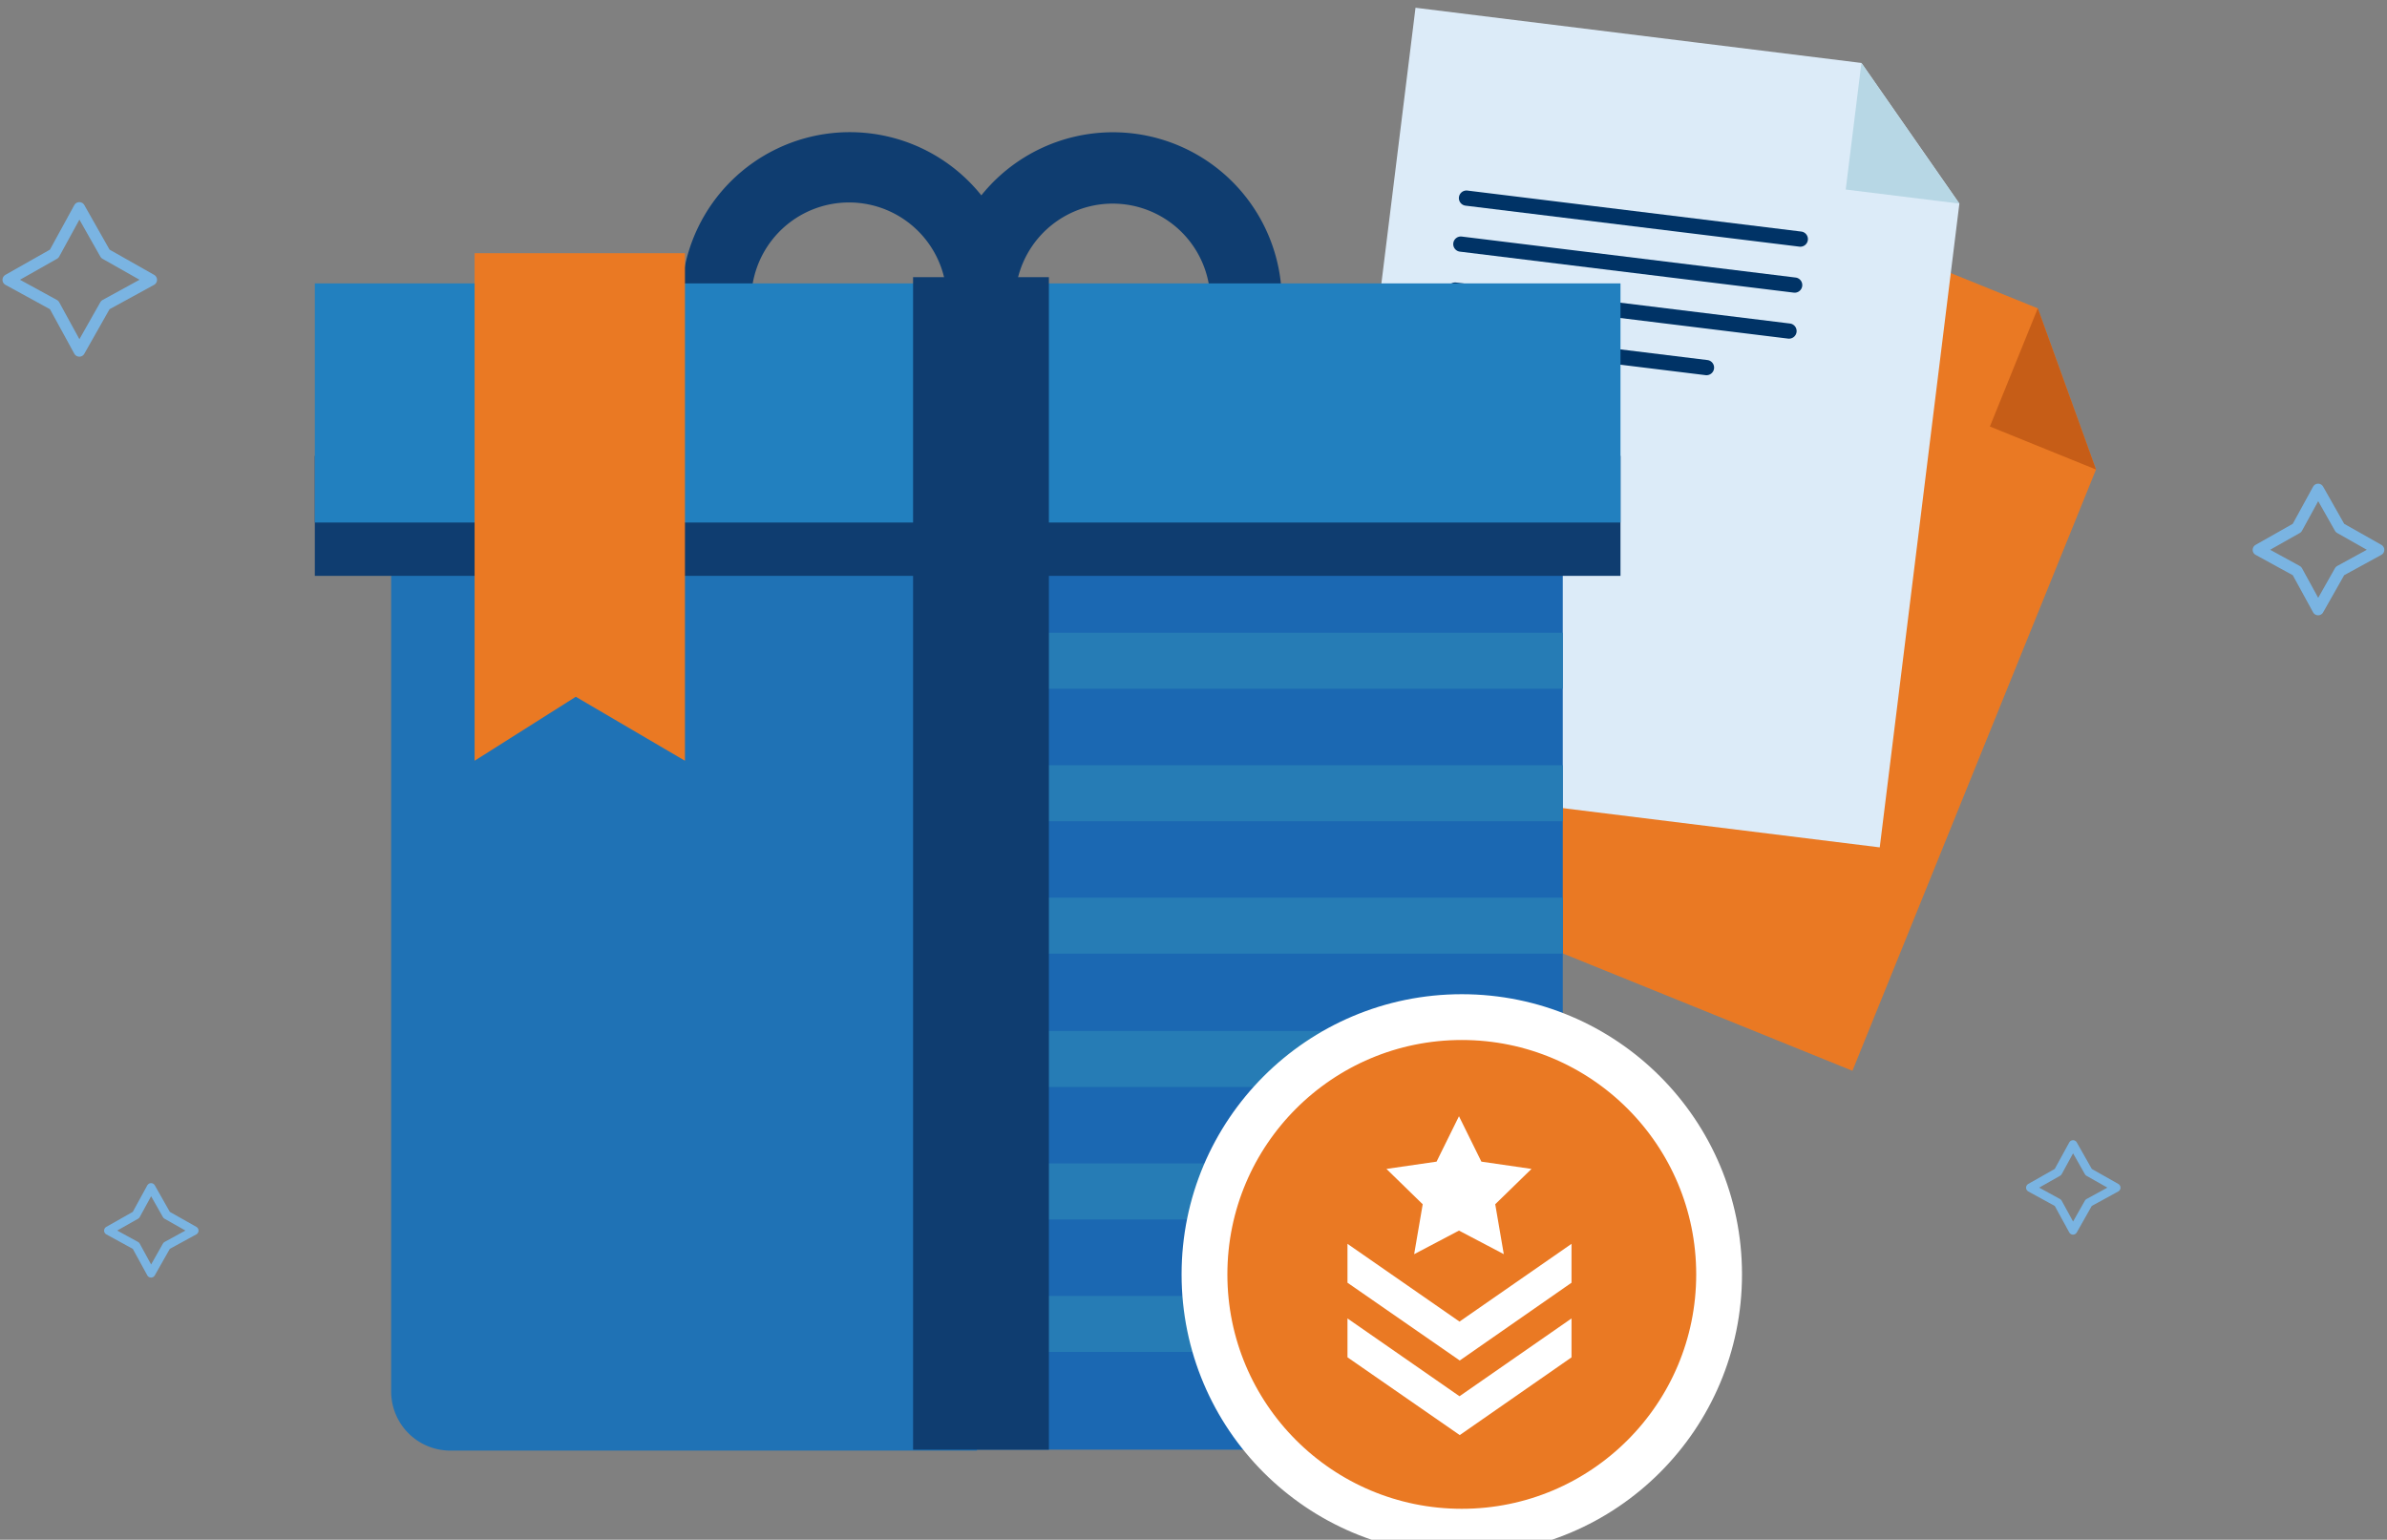
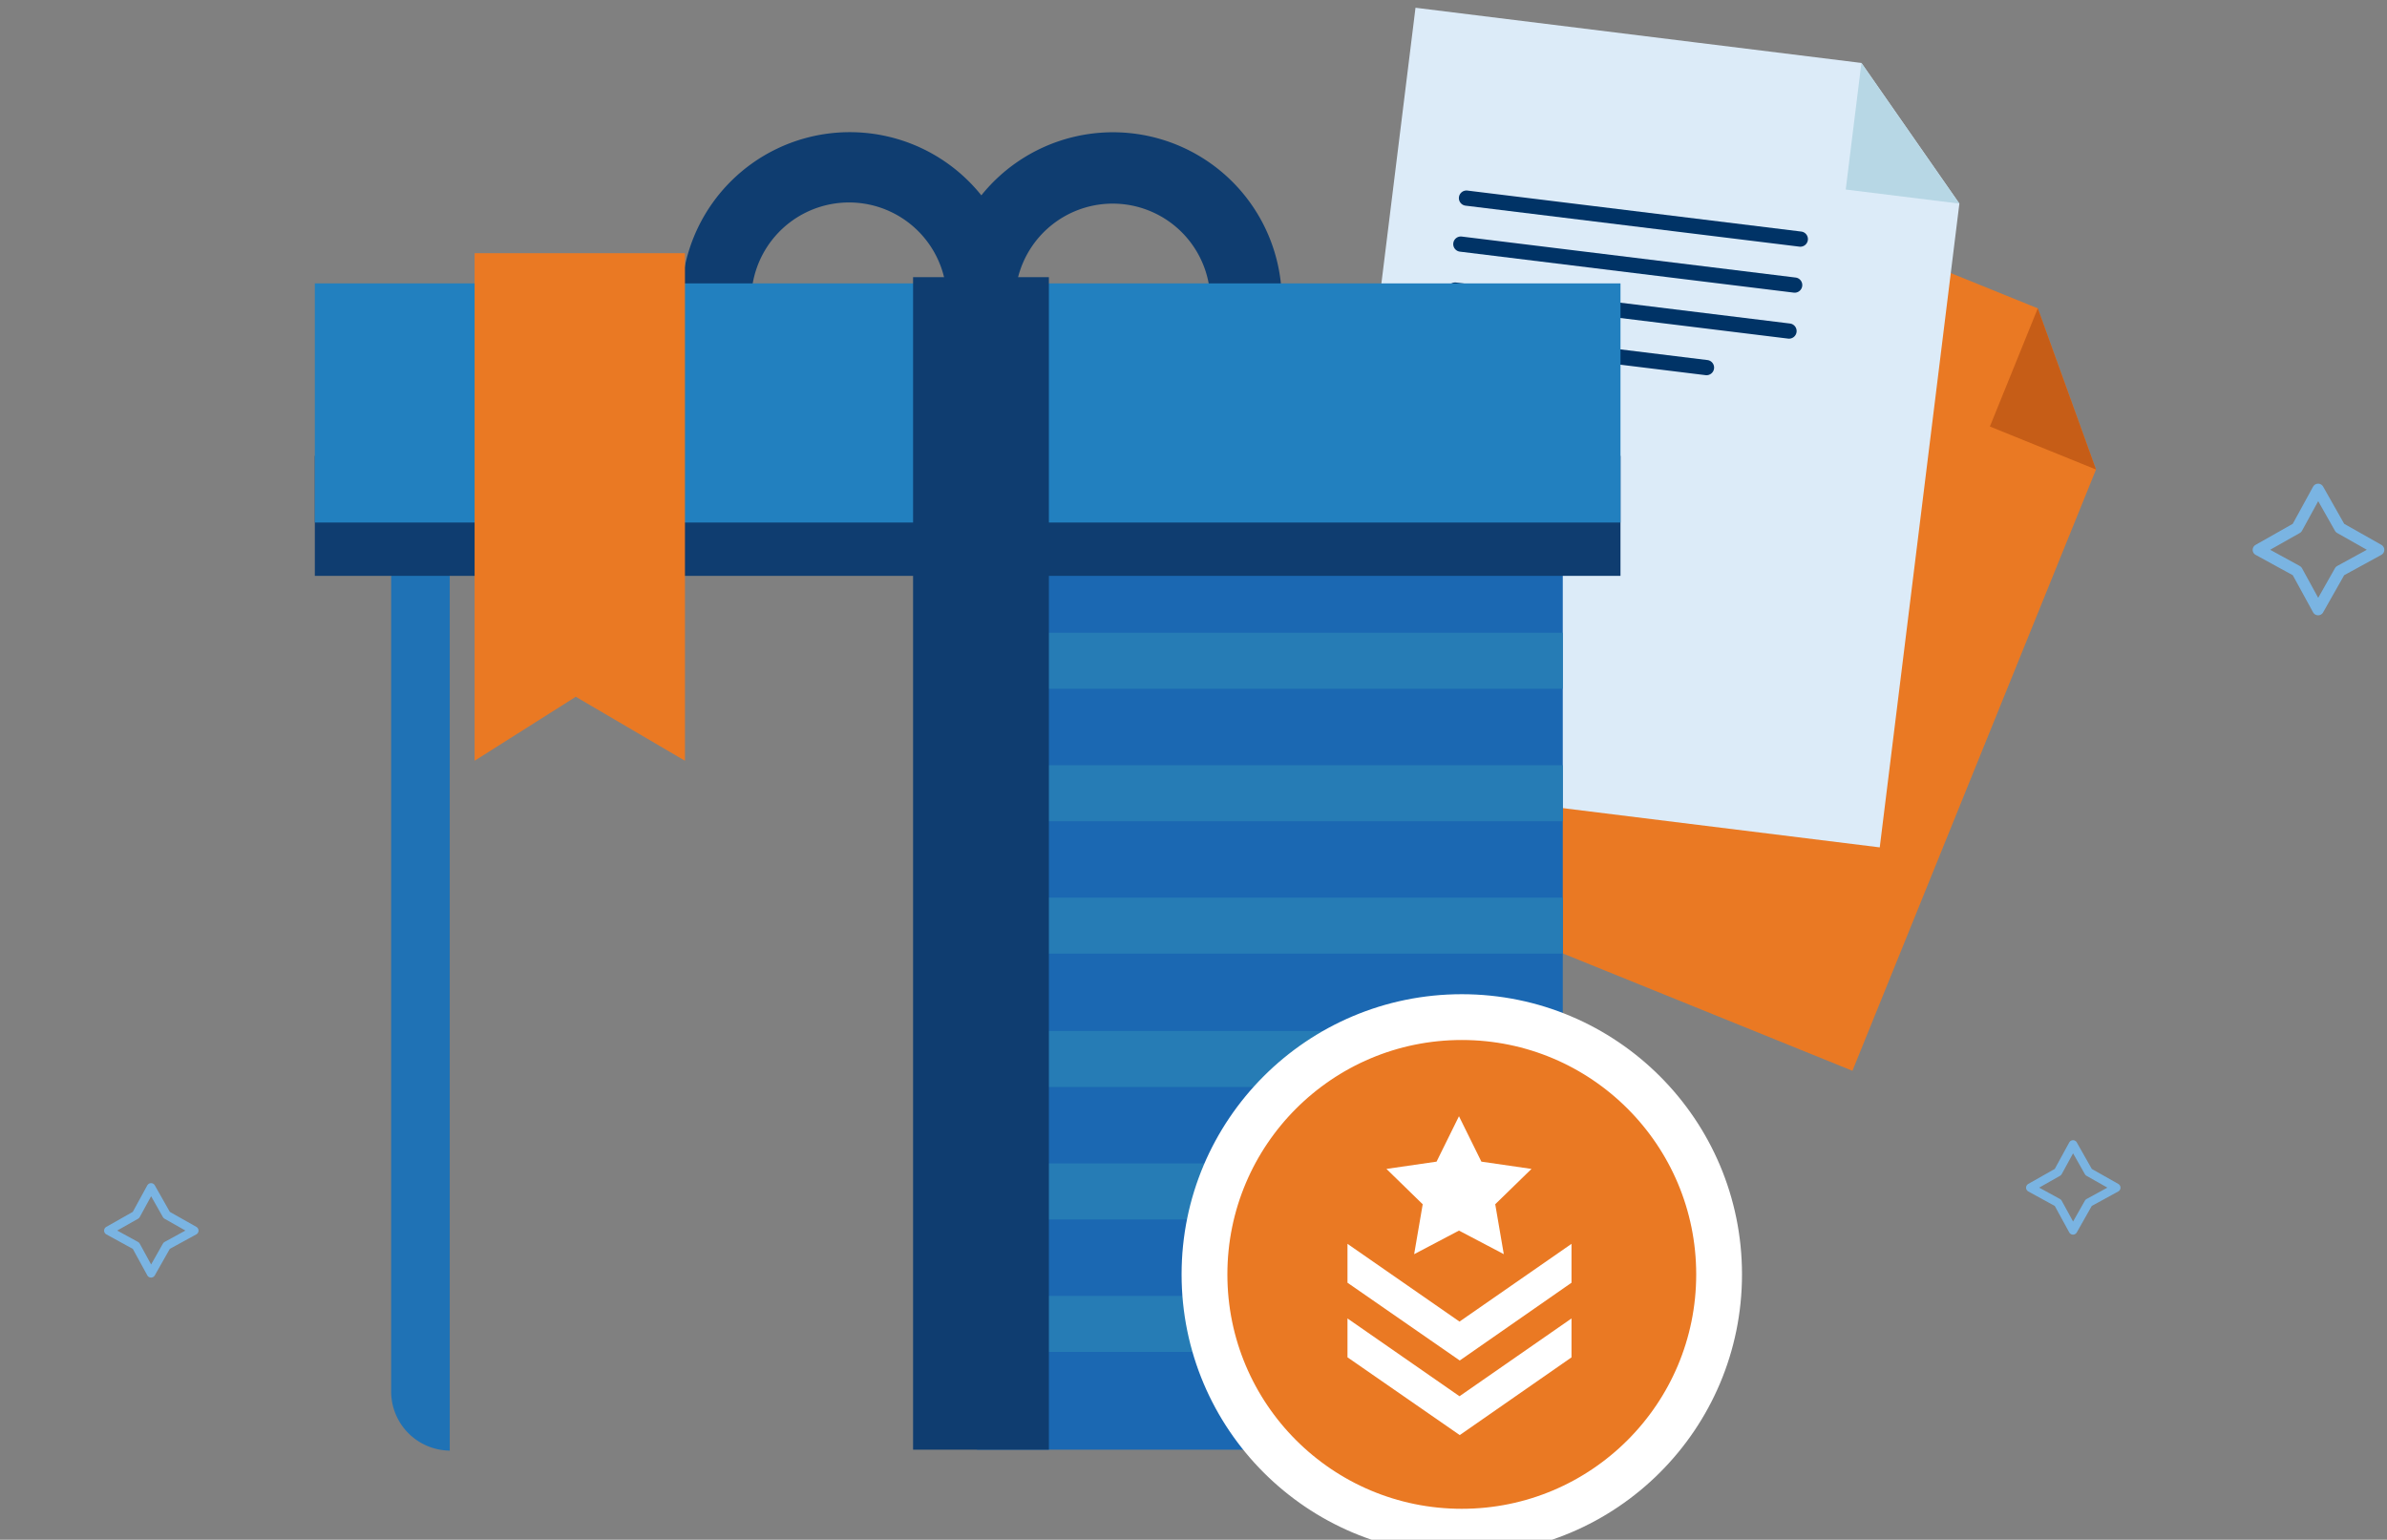
<svg xmlns="http://www.w3.org/2000/svg" width="417" height="269" viewBox="0 0 417 269">
  <rect x="0" y="0" width="417" height="269" fill="#808080" stroke="none" />
  <defs>
    <clipPath id="clip-military-bundle">
      <rect width="417" height="269" />
    </clipPath>
  </defs>
  <g id="military-bundle" clip-path="url(#clip-military-bundle)">
    <g id="Group_11930" data-name="Group 11930" transform="translate(-602.649 -880.448) rotate(7)">
      <path id="Path_3974" data-name="Path 3974" d="M802.641,440.2l28.241,7.6,13.526,26.716,0-.006L814.977,583.956,719.86,558.369,755.082,427.4,802.641,440.2" transform="translate(234.481 362.726)" fill="#ea7923" />
      <path id="Path_3975" data-name="Path 3975" d="M790.581,439.985,784.791,461.5l19.317,5.2Z" transform="translate(274.782 370.535)" fill="#c65d17" />
      <path id="Path_3976" data-name="Path 3976" d="M767.134,416.049l29.245.029,19.98,22.3v-.006l-.1,113.34-98.5-.1L717.884,416l49.25.049" transform="translate(233.177 355.648)" fill="#dcebf8" />
      <path id="Path_3977" data-name="Path 3977" d="M766.278,416.048l-.024,22.285,20,.02Z" transform="translate(263.278 355.678)" fill="#b7d7e5" />
      <g id="Group_7434" data-name="Group 7434" transform="translate(962.633 802.245)">
        <path id="Path_3978" data-name="Path 3978" d="M785.059,455.635H726.3a1.328,1.328,0,1,1,0-2.656h58.754a1.328,1.328,0,1,1,0,2.656Z" transform="translate(-724.976 -452.979)" fill="#036" />
        <path id="Path_3979" data-name="Path 3979" d="M785.059,460.629H726.3a1.328,1.328,0,1,1,0-2.656h58.754a1.328,1.328,0,1,1,0,2.656Z" transform="translate(-724.976 -449.879)" fill="#036" />
        <path id="Path_3980" data-name="Path 3980" d="M785.059,465.623H726.3a1.328,1.328,0,1,1,0-2.656h58.754a1.328,1.328,0,1,1,0,2.656Z" transform="translate(-724.976 -446.78)" fill="#036" />
        <path id="Path_3981" data-name="Path 3981" d="M771.528,470.617H726.3a1.328,1.328,0,1,1,0-2.656h45.223a1.328,1.328,0,0,1,0,2.656Z" transform="translate(-724.976 -443.68)" fill="#036" />
      </g>
    </g>
    <g id="Group_11932" data-name="Group 11932" transform="translate(-122 -5)">
      <g id="Group_939" data-name="Group 939" transform="translate(177 28.088)">
        <g id="Group_938" data-name="Group 938">
          <g id="Group_936" data-name="Group 936" transform="translate(13.333 58.417)">
            <path id="Path_291" data-name="Path 291" d="M127.687,21.976H35.58V193.742h92.107a10.334,10.334,0,0,0,10.232-10.251V32.227a10.232,10.232,0,0,0-10.213-10.251Z" transform="translate(66.76 -21.976)" fill="#1b68b2" />
-             <path id="Path_292" data-name="Path 292" d="M106.367,21.976H18.761A10.335,10.335,0,0,0,8.525,32.227V183.646A10.335,10.335,0,0,0,18.761,193.9h92.108V21.976Z" transform="translate(-8.525 -21.976)" fill="#1f72b5" />
+             <path id="Path_292" data-name="Path 292" d="M106.367,21.976H18.761A10.335,10.335,0,0,0,8.525,32.227V183.646A10.335,10.335,0,0,0,18.761,193.9V21.976Z" transform="translate(-8.525 -21.976)" fill="#1f72b5" />
          </g>
          <rect id="Rectangle_1041" data-name="Rectangle 1041" width="228.094" height="20.967" transform="translate(0 56.552)" fill="#0f3d70" />
          <path id="Path_293" data-name="Path 293" d="M51.25,65.407a6.213,6.213,0,1,0,0-12.426,17.082,17.082,0,1,1,16.9-19.413,6.279,6.279,0,0,0,5.428,5.738,6.138,6.138,0,0,0,6.8-5.394l0-.042a17.054,17.054,0,1,1,16.9,19.257,6.213,6.213,0,0,0,0,12.426A29.5,29.5,0,1,0,74.34,17.572,29.436,29.436,0,1,0,51.25,65.407Z" transform="translate(42.097 -6.533)" fill="#0f3d70" />
          <g id="Group_937" data-name="Group 937" transform="translate(115.673 87.456)">
            <rect id="Rectangle_1042" data-name="Rectangle 1042" width="102.34" height="9.786" transform="translate(0 115.859)" fill="#267cb5" />
            <rect id="Rectangle_1043" data-name="Rectangle 1043" width="102.34" height="9.786" transform="translate(0 92.717)" fill="#267cb5" />
            <rect id="Rectangle_1044" data-name="Rectangle 1044" width="102.34" height="9.786" transform="translate(0 69.578)" fill="#267cb5" />
            <rect id="Rectangle_1045" data-name="Rectangle 1045" width="102.34" height="9.786" transform="translate(0 46.281)" fill="#267cb5" />
            <rect id="Rectangle_1046" data-name="Rectangle 1046" width="102.34" height="9.786" transform="translate(0 23.142)" fill="#267cb5" />
            <rect id="Rectangle_1047" data-name="Rectangle 1047" width="102.34" height="9.786" fill="#267cb5" />
          </g>
        </g>
        <rect id="Rectangle_1048" data-name="Rectangle 1048" width="228.094" height="41.776" transform="translate(0 26.423)" fill="#2280bf" />
        <path id="Path_294" data-name="Path 294" d="M49.127,100.8,30.055,89.621,12.379,100.8V12.122H49.127Z" transform="translate(15.532 9.021)" fill="#ea7923" />
        <rect id="Rectangle_1049" data-name="Rectangle 1049" width="23.725" height="204.846" transform="translate(104.511 25.334)" fill="#0f3d70" />
      </g>
      <g id="Group_11931" data-name="Group 11931">
        <ellipse id="Ellipse_241" data-name="Ellipse 241" cx="44.951" cy="44.951" rx="44.951" ry="44.951" transform="translate(332.419 182.695)" fill="#ea7923" stroke="#fff" stroke-width="8" />
        <g id="Group_11797" data-name="Group 11797" transform="translate(-3765.267 -12651.713)">
          <path id="Path_10743" data-name="Path 10743" d="M66.691,29.81l3.915,7.936,8.755,1.27-6.335,6.173,1.495,8.718-7.83-4.115-7.83,4.121,1.495-8.718-6.335-6.179,8.755-1.27Z" transform="translate(4075.453 12821.914)" fill="#fff" />
          <g id="Group_11520" data-name="Group 11520" transform="translate(4122.668 12874.02)">
            <g id="Group_11518" data-name="Group 11518">
              <path id="Path_10744" data-name="Path 10744" d="M43.137,65.46,62.705,79.043,82.273,65.46v6.792L62.749,85.841,43.137,72.252Z" transform="translate(-43.137 -65.46)" fill="#fff" />
            </g>
            <g id="Group_11519" data-name="Group 11519" transform="translate(0 13.032)">
              <path id="Path_10745" data-name="Path 10745" d="M43.137,86.3l19.568,13.59L82.273,86.3V93.1L62.749,106.679,43.137,93.09Z" transform="translate(-43.137 -86.298)" fill="#fff" />
            </g>
          </g>
        </g>
      </g>
    </g>
    <path id="Path_6408" data-name="Path 6408" d="M302.136,65.8l3.818,6.745,6.746,3.818-6.746,3.691L302.136,86.8l-3.691-6.745L291.7,76.364l6.745-3.818Z" transform="translate(102.831 19.7)" fill="none" stroke="#7ab4e2" stroke-linecap="round" stroke-linejoin="round" stroke-miterlimit="10" stroke-width="2" />
    <path id="Path_6412" data-name="Path 6412" d="M299.155,65.8l2.727,4.818,4.818,2.727-4.818,2.636L299.155,80.8l-2.636-4.818L291.7,73.345l4.818-2.727Z" transform="translate(-272.766 141.651)" fill="none" stroke="#7ab4e2" stroke-linecap="round" stroke-linejoin="round" stroke-miterlimit="10" stroke-width="1.5" />
-     <path id="Path_6411" data-name="Path 6411" d="M304.124,65.8l4.546,8.03,8.03,4.545-8.03,4.394-4.546,8.03-4.394-8.03-8.03-4.394,8.03-4.545Z" transform="translate(-290.266 -29.486)" fill="none" stroke="#7ab4e2" stroke-linecap="round" stroke-linejoin="round" stroke-miterlimit="10" stroke-width="2" />
    <path id="Path_6406" data-name="Path 6406" d="M299.155,65.8l2.727,4.818,4.818,2.727-4.818,2.636L299.155,80.8l-2.636-4.818L291.7,73.345l4.818-2.727Z" transform="translate(62.994 134.151)" fill="none" stroke="#7ab4e2" stroke-linecap="round" stroke-linejoin="round" stroke-miterlimit="10" stroke-width="1.5" />
  </g>
</svg>